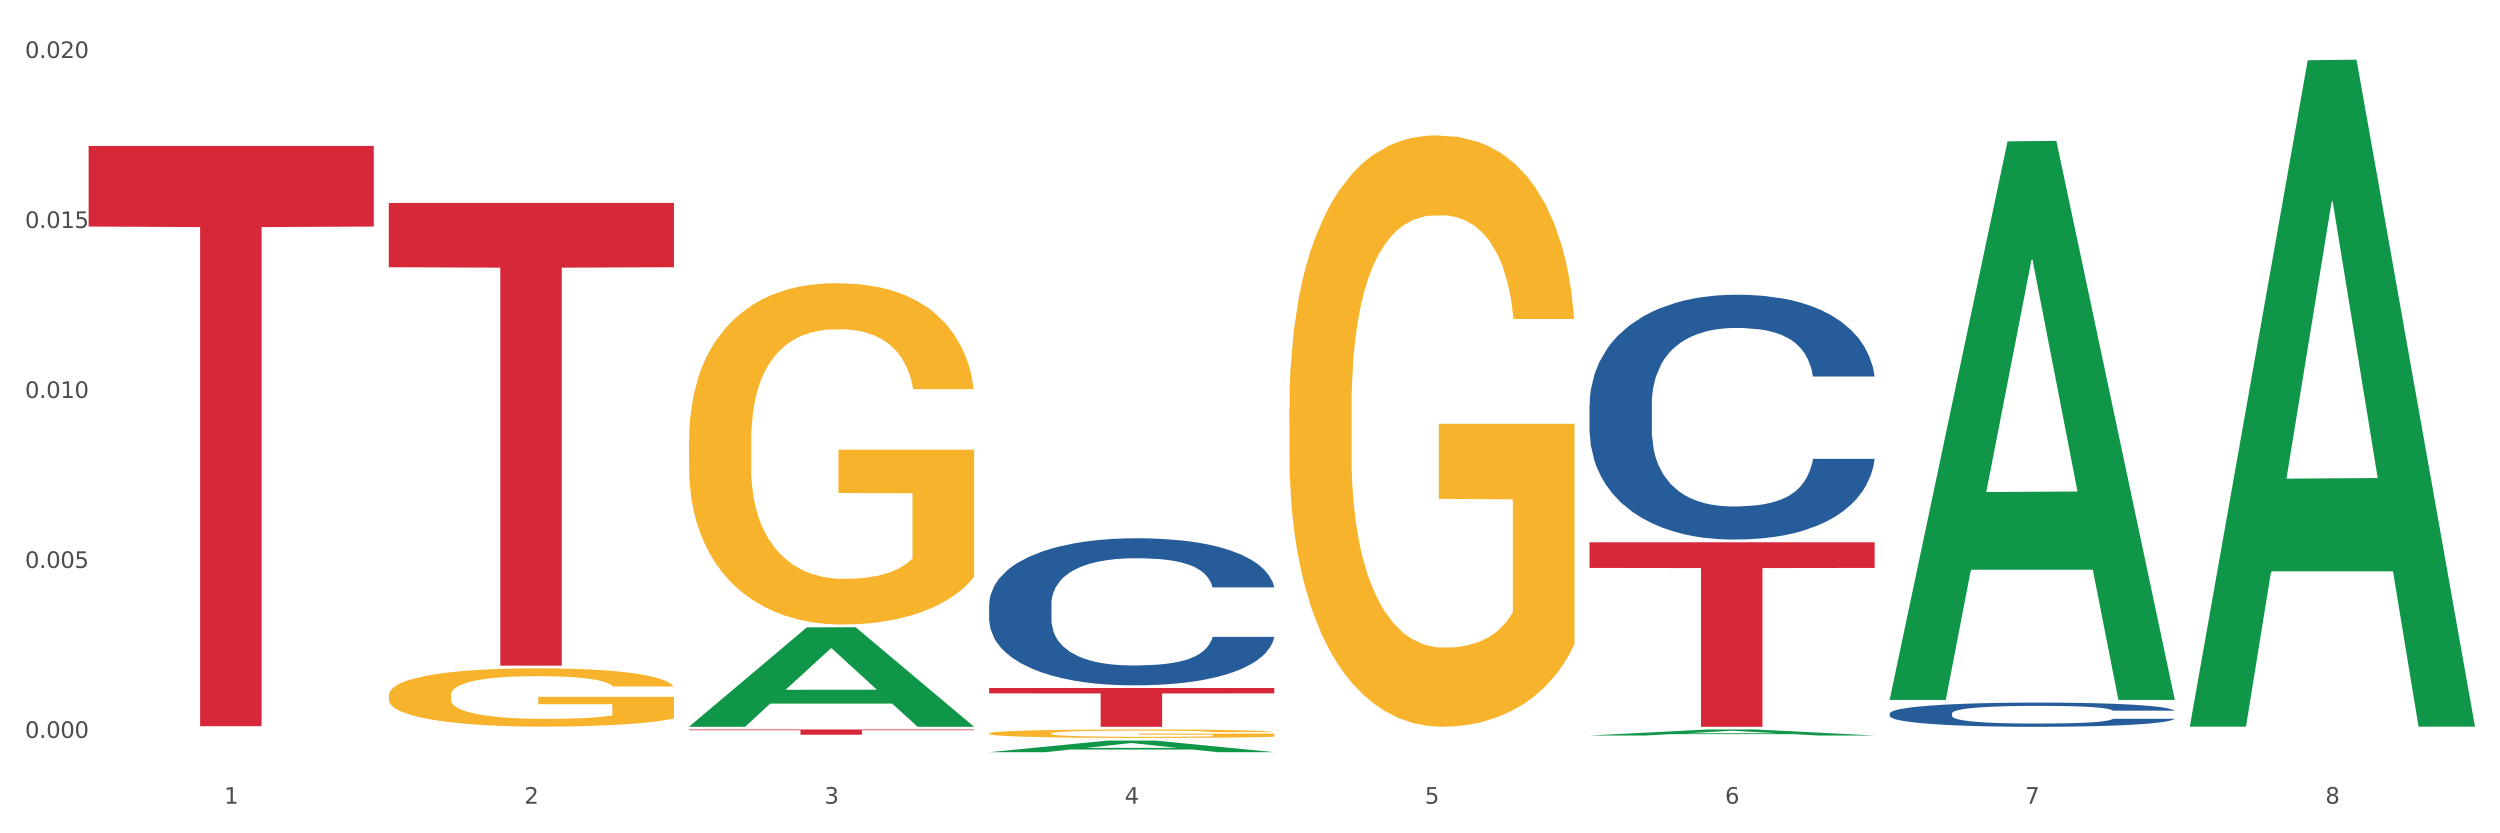
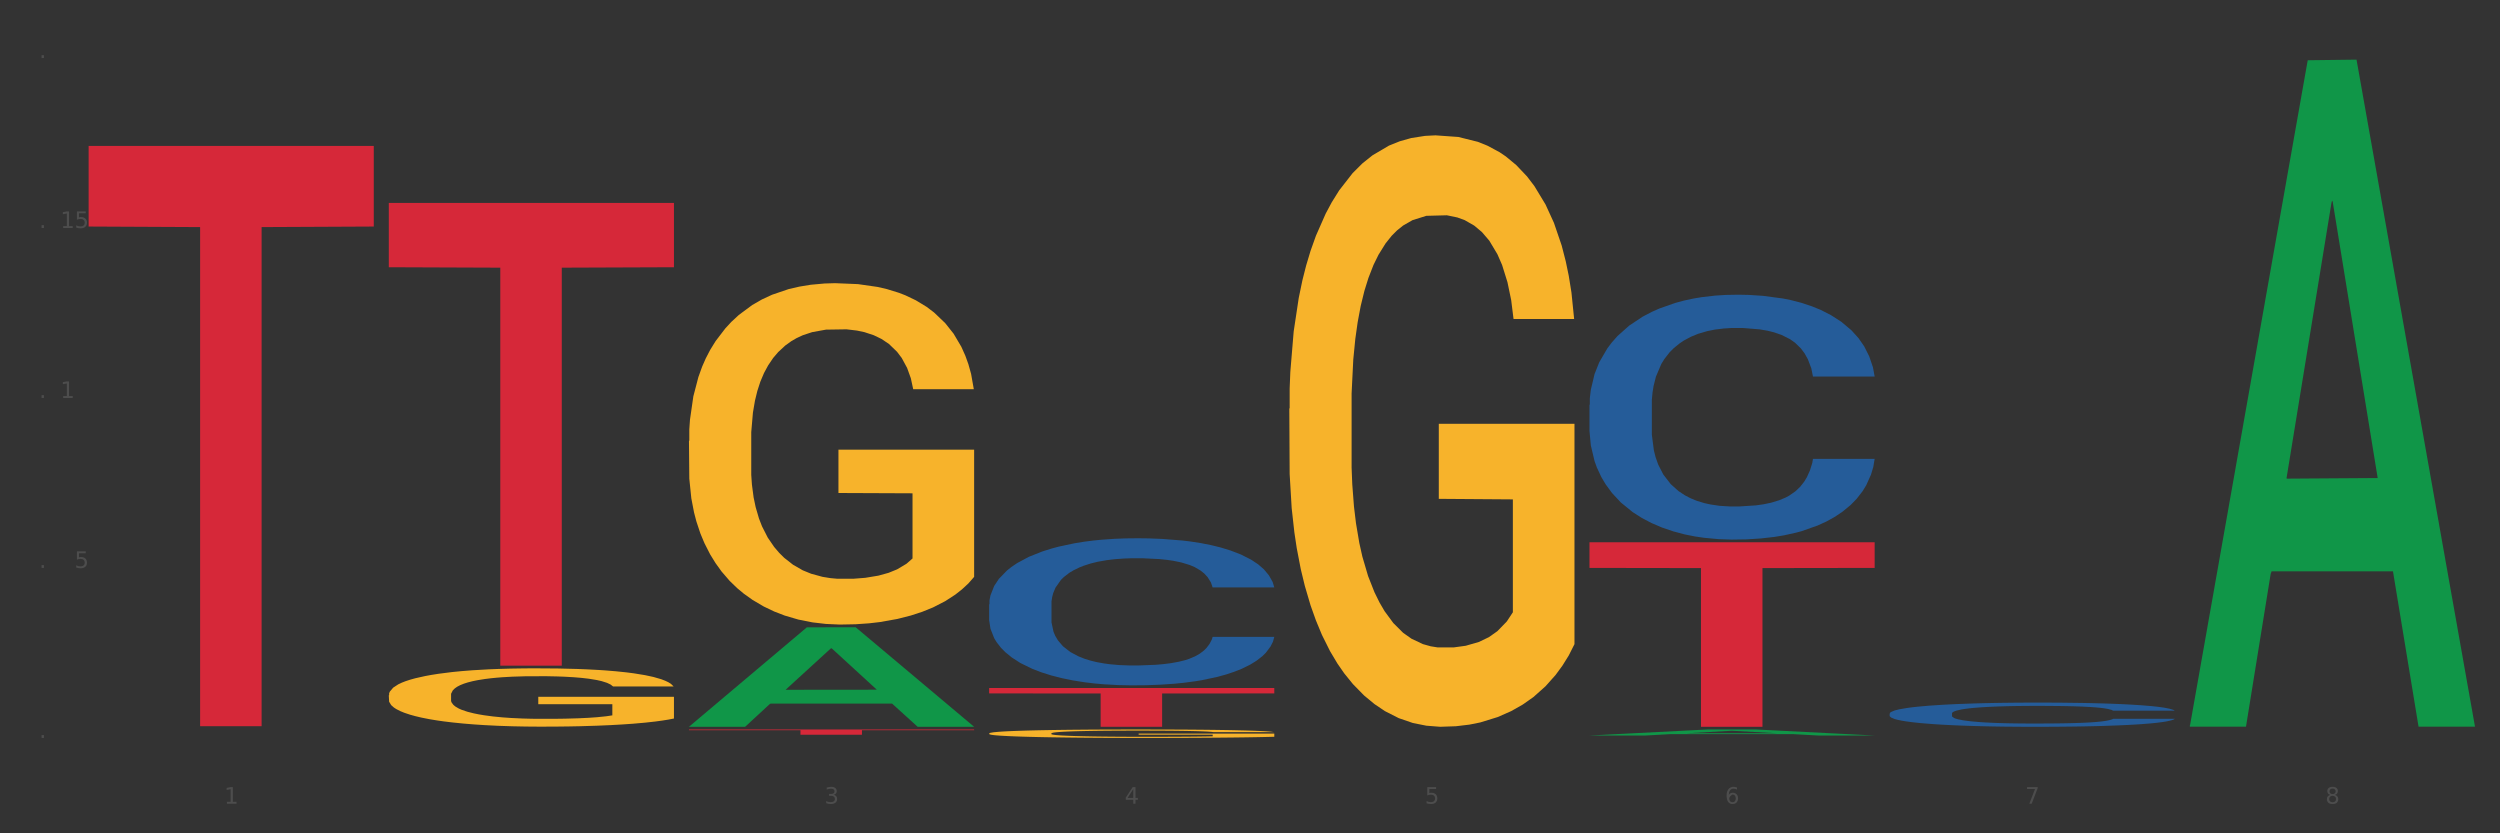
<svg xmlns="http://www.w3.org/2000/svg" xmlns:xlink="http://www.w3.org/1999/xlink" width="1080pt" height="360pt" viewBox="0 0 1080 360" version="1.1">
  <rect x="0" y="0" width="1080" height="360" fill="#333333" stroke="none" />
  <defs>
    <style type="text/css">*{stroke-linejoin: round; stroke-linecap: butt}</style>
  </defs>
  <g id="figure_1">
    <g id="patch_1">
-       <path d="M 0 360  L 1080 360  L 1080 0  L 0 0  z " style="fill: #ffffff; stroke: #ffffff; stroke-linejoin: miter" />
-     </g>
+       </g>
    <g id="axes_1">
      <g id="matplotlib.axis_1">
        <g id="xtick_1">
          <g id="text_1">
            <g style="fill: #4d4d4d" transform="translate(96.825 347.204) scale(0.096 -0.096)">
              <defs>
                <path id="DejaVuSans-31" d="M 794 531  L 1825 531  L 1825 4091  L 703 3866  L 703 4441  L 1819 4666  L 2450 4666  L 2450 531  L 3481 531  L 3481 0  L 794 0  L 794 531  z " transform="scale(0.016)" />
              </defs>
              <use xlink:href="#DejaVuSans-31" />
            </g>
          </g>
        </g>
        <g id="xtick_2">
          <g id="text_2">
            <g style="fill: #4d4d4d" transform="translate(226.5 347.204) scale(0.096 -0.096)">
              <defs>
-                 <path id="DejaVuSans-32" d="M 1228 531  L 3431 531  L 3431 0  L 469 0  L 469 531  Q 828 903 1448 1529  Q 2069 2156 2228 2338  Q 2531 2678 2651 2914  Q 2772 3150 2772 3378  Q 2772 3750 2511 3984  Q 2250 4219 1831 4219  Q 1534 4219 1204 4116  Q 875 4013 500 3803  L 500 4441  Q 881 4594 1212 4672  Q 1544 4750 1819 4750  Q 2544 4750 2975 4387  Q 3406 4025 3406 3419  Q 3406 3131 3298 2873  Q 3191 2616 2906 2266  Q 2828 2175 2409 1742  Q 1991 1309 1228 531  z " transform="scale(0.016)" />
-               </defs>
+                 </defs>
              <use xlink:href="#DejaVuSans-32" />
            </g>
          </g>
        </g>
        <g id="xtick_3">
          <g id="text_3">
            <g style="fill: #4d4d4d" transform="translate(356.175 347.204) scale(0.096 -0.096)">
              <defs>
                <path id="DejaVuSans-33" d="M 2597 2516  Q 3050 2419 3304 2112  Q 3559 1806 3559 1356  Q 3559 666 3084 287  Q 2609 -91 1734 -91  Q 1441 -91 1130 -33  Q 819 25 488 141  L 488 750  Q 750 597 1062 519  Q 1375 441 1716 441  Q 2309 441 2620 675  Q 2931 909 2931 1356  Q 2931 1769 2642 2001  Q 2353 2234 1838 2234  L 1294 2234  L 1294 2753  L 1863 2753  Q 2328 2753 2575 2939  Q 2822 3125 2822 3475  Q 2822 3834 2567 4026  Q 2313 4219 1838 4219  Q 1578 4219 1281 4162  Q 984 4106 628 3988  L 628 4550  Q 988 4650 1302 4700  Q 1616 4750 1894 4750  Q 2613 4750 3031 4423  Q 3450 4097 3450 3541  Q 3450 3153 3228 2886  Q 3006 2619 2597 2516  z " transform="scale(0.016)" />
              </defs>
              <use xlink:href="#DejaVuSans-33" />
            </g>
          </g>
        </g>
        <g id="xtick_4">
          <g id="text_4">
            <g style="fill: #4d4d4d" transform="translate(485.85 347.204) scale(0.096 -0.096)">
              <defs>
                <path id="DejaVuSans-34" d="M 2419 4116  L 825 1625  L 2419 1625  L 2419 4116  z M 2253 4666  L 3047 4666  L 3047 1625  L 3713 1625  L 3713 1100  L 3047 1100  L 3047 0  L 2419 0  L 2419 1100  L 313 1100  L 313 1709  L 2253 4666  z " transform="scale(0.016)" />
              </defs>
              <use xlink:href="#DejaVuSans-34" />
            </g>
          </g>
        </g>
        <g id="xtick_5">
          <g id="text_5">
            <g style="fill: #4d4d4d" transform="translate(615.525 347.204) scale(0.096 -0.096)">
              <defs>
                <path id="DejaVuSans-35" d="M 691 4666  L 3169 4666  L 3169 4134  L 1269 4134  L 1269 2991  Q 1406 3038 1543 3061  Q 1681 3084 1819 3084  Q 2600 3084 3056 2656  Q 3513 2228 3513 1497  Q 3513 744 3044 326  Q 2575 -91 1722 -91  Q 1428 -91 1123 -41  Q 819 9 494 109  L 494 744  Q 775 591 1075 516  Q 1375 441 1709 441  Q 2250 441 2565 725  Q 2881 1009 2881 1497  Q 2881 1984 2565 2268  Q 2250 2553 1709 2553  Q 1456 2553 1204 2497  Q 953 2441 691 2322  L 691 4666  z " transform="scale(0.016)" />
              </defs>
              <use xlink:href="#DejaVuSans-35" />
            </g>
          </g>
        </g>
        <g id="xtick_6">
          <g id="text_6">
            <g style="fill: #4d4d4d" transform="translate(745.2 347.204) scale(0.096 -0.096)">
              <defs>
-                 <path id="DejaVuSans-36" d="M 2113 2584  Q 1688 2584 1439 2293  Q 1191 2003 1191 1497  Q 1191 994 1439 701  Q 1688 409 2113 409  Q 2538 409 2786 701  Q 3034 994 3034 1497  Q 3034 2003 2786 2293  Q 2538 2584 2113 2584  z M 3366 4563  L 3366 3988  Q 3128 4100 2886 4159  Q 2644 4219 2406 4219  Q 1781 4219 1451 3797  Q 1122 3375 1075 2522  Q 1259 2794 1537 2939  Q 1816 3084 2150 3084  Q 2853 3084 3261 2657  Q 3669 2231 3669 1497  Q 3669 778 3244 343  Q 2819 -91 2113 -91  Q 1303 -91 875 529  Q 447 1150 447 2328  Q 447 3434 972 4092  Q 1497 4750 2381 4750  Q 2619 4750 2861 4703  Q 3103 4656 3366 4563  z " transform="scale(0.016)" />
+                 <path id="DejaVuSans-36" d="M 2113 2584  Q 1191 2003 1191 1497  Q 1191 994 1439 701  Q 1688 409 2113 409  Q 2538 409 2786 701  Q 3034 994 3034 1497  Q 3034 2003 2786 2293  Q 2538 2584 2113 2584  z M 3366 4563  L 3366 3988  Q 3128 4100 2886 4159  Q 2644 4219 2406 4219  Q 1781 4219 1451 3797  Q 1122 3375 1075 2522  Q 1259 2794 1537 2939  Q 1816 3084 2150 3084  Q 2853 3084 3261 2657  Q 3669 2231 3669 1497  Q 3669 778 3244 343  Q 2819 -91 2113 -91  Q 1303 -91 875 529  Q 447 1150 447 2328  Q 447 3434 972 4092  Q 1497 4750 2381 4750  Q 2619 4750 2861 4703  Q 3103 4656 3366 4563  z " transform="scale(0.016)" />
              </defs>
              <use xlink:href="#DejaVuSans-36" />
            </g>
          </g>
        </g>
        <g id="xtick_7">
          <g id="text_7">
            <g style="fill: #4d4d4d" transform="translate(874.875 347.204) scale(0.096 -0.096)">
              <defs>
                <path id="DejaVuSans-37" d="M 525 4666  L 3525 4666  L 3525 4397  L 1831 0  L 1172 0  L 2766 4134  L 525 4134  L 525 4666  z " transform="scale(0.016)" />
              </defs>
              <use xlink:href="#DejaVuSans-37" />
            </g>
          </g>
        </g>
        <g id="xtick_8">
          <g id="text_8">
            <g style="fill: #4d4d4d" transform="translate(1004.55 347.204) scale(0.096 -0.096)">
              <defs>
                <path id="DejaVuSans-38" d="M 2034 2216  Q 1584 2216 1326 1975  Q 1069 1734 1069 1313  Q 1069 891 1326 650  Q 1584 409 2034 409  Q 2484 409 2743 651  Q 3003 894 3003 1313  Q 3003 1734 2745 1975  Q 2488 2216 2034 2216  z M 1403 2484  Q 997 2584 770 2862  Q 544 3141 544 3541  Q 544 4100 942 4425  Q 1341 4750 2034 4750  Q 2731 4750 3128 4425  Q 3525 4100 3525 3541  Q 3525 3141 3298 2862  Q 3072 2584 2669 2484  Q 3125 2378 3379 2068  Q 3634 1759 3634 1313  Q 3634 634 3220 271  Q 2806 -91 2034 -91  Q 1263 -91 848 271  Q 434 634 434 1313  Q 434 1759 690 2068  Q 947 2378 1403 2484  z M 1172 3481  Q 1172 3119 1398 2916  Q 1625 2713 2034 2713  Q 2441 2713 2670 2916  Q 2900 3119 2900 3481  Q 2900 3844 2670 4047  Q 2441 4250 2034 4250  Q 1625 4250 1398 4047  Q 1172 3844 1172 3481  z " transform="scale(0.016)" />
              </defs>
              <use xlink:href="#DejaVuSans-38" />
            </g>
          </g>
        </g>
        <g id="xtick_9" />
        <g id="xtick_10" />
        <g id="xtick_11" />
        <g id="xtick_12" />
        <g id="xtick_13" />
        <g id="xtick_14" />
        <g id="xtick_15" />
      </g>
      <g id="matplotlib.axis_2">
        <g id="ytick_1">
          <g id="text_9">
            <g style="fill: #4d4d4d" transform="translate(10.8 318.784) scale(0.096 -0.096)">
              <defs>
-                 <path id="DejaVuSans-30" d="M 2034 4250  Q 1547 4250 1301 3770  Q 1056 3291 1056 2328  Q 1056 1369 1301 889  Q 1547 409 2034 409  Q 2525 409 2770 889  Q 3016 1369 3016 2328  Q 3016 3291 2770 3770  Q 2525 4250 2034 4250  z M 2034 4750  Q 2819 4750 3233 4129  Q 3647 3509 3647 2328  Q 3647 1150 3233 529  Q 2819 -91 2034 -91  Q 1250 -91 836 529  Q 422 1150 422 2328  Q 422 3509 836 4129  Q 1250 4750 2034 4750  z " transform="scale(0.016)" />
                <path id="DejaVuSans-2e" d="M 684 794  L 1344 794  L 1344 0  L 684 0  L 684 794  z " transform="scale(0.016)" />
              </defs>
              <use xlink:href="#DejaVuSans-30" />
              <use xlink:href="#DejaVuSans-2e" transform="translate(63.623 0)" />
              <use xlink:href="#DejaVuSans-30" transform="translate(95.41 0)" />
              <use xlink:href="#DejaVuSans-30" transform="translate(159.033 0)" />
              <use xlink:href="#DejaVuSans-30" transform="translate(222.656 0)" />
            </g>
          </g>
        </g>
        <g id="ytick_2">
          <g id="text_10">
            <g style="fill: #4d4d4d" transform="translate(10.8 245.354) scale(0.096 -0.096)">
              <use xlink:href="#DejaVuSans-30" />
              <use xlink:href="#DejaVuSans-2e" transform="translate(63.623 0)" />
              <use xlink:href="#DejaVuSans-30" transform="translate(95.41 0)" />
              <use xlink:href="#DejaVuSans-30" transform="translate(159.033 0)" />
              <use xlink:href="#DejaVuSans-35" transform="translate(222.656 0)" />
            </g>
          </g>
        </g>
        <g id="ytick_3">
          <g id="text_11">
            <g style="fill: #4d4d4d" transform="translate(10.8 171.924) scale(0.096 -0.096)">
              <use xlink:href="#DejaVuSans-30" />
              <use xlink:href="#DejaVuSans-2e" transform="translate(63.623 0)" />
              <use xlink:href="#DejaVuSans-30" transform="translate(95.41 0)" />
              <use xlink:href="#DejaVuSans-31" transform="translate(159.033 0)" />
              <use xlink:href="#DejaVuSans-30" transform="translate(222.656 0)" />
            </g>
          </g>
        </g>
        <g id="ytick_4">
          <g id="text_12">
            <g style="fill: #4d4d4d" transform="translate(10.8 98.494) scale(0.096 -0.096)">
              <use xlink:href="#DejaVuSans-30" />
              <use xlink:href="#DejaVuSans-2e" transform="translate(63.623 0)" />
              <use xlink:href="#DejaVuSans-30" transform="translate(95.41 0)" />
              <use xlink:href="#DejaVuSans-31" transform="translate(159.033 0)" />
              <use xlink:href="#DejaVuSans-35" transform="translate(222.656 0)" />
            </g>
          </g>
        </g>
        <g id="ytick_5">
          <g id="text_13">
            <g style="fill: #4d4d4d" transform="translate(10.8 25.064) scale(0.096 -0.096)">
              <use xlink:href="#DejaVuSans-30" />
              <use xlink:href="#DejaVuSans-2e" transform="translate(63.623 0)" />
              <use xlink:href="#DejaVuSans-30" transform="translate(95.41 0)" />
              <use xlink:href="#DejaVuSans-32" transform="translate(159.033 0)" />
              <use xlink:href="#DejaVuSans-30" transform="translate(222.656 0)" />
            </g>
          </g>
        </g>
        <g id="ytick_6" />
        <g id="ytick_7" />
        <g id="ytick_8" />
        <g id="ytick_9" />
      </g>
      <g id="PolyCollection_1">
        <path d="M 297.633 313.898  L 297.76 313.858  L 348.561 271.009  L 369.643 270.969  L 420.825 313.979  L 396.44 313.979  L 385.391 303.964  L 332.94 303.964  L 332.559 304.125  L 321.89 313.979  L 297.633 313.979  L 297.633 313.898  L 339.544 297.987  L 378.787 297.946  L 359.356 280.136  L 359.102 280.056  L 358.848 280.177  L 339.417 297.946  L 339.544 297.987  L 297.633 313.898  z " clip-path="url(#p37b2e302ef)" style="fill: #109648" />
        <path d="M 427.308 316.823  L 427.454 316.82  L 427.454 316.7  L 427.745 316.597  L 429.199 316.347  L 431.381 316.14  L 432.981 316.03  L 434.58 315.94  L 436.471 315.85  L 438.798 315.757  L 443.016 315.62  L 445.634 315.55  L 448.834 315.477  L 454.652 315.37  L 458.87 315.31  L 463.233 315.26  L 470.36 315.2  L 475.014 315.173  L 479.959 315.153  L 485.922 315.14  L 490.431 315.137  L 500.321 315.147  L 508.757 315.177  L 512.83 315.2  L 518.066 315.24  L 520.829 315.267  L 525.338 315.32  L 529.992 315.39  L 533.192 315.45  L 537.991 315.563  L 541.628 315.677  L 544.973 315.817  L 546.718 315.913  L 548.027 316.003  L 549.191 316.107  L 550.354 316.27  L 524.174 316.27  L 523.156 316.153  L 521.556 316.043  L 519.229 315.937  L 517.193 315.87  L 513.702 315.787  L 510.502 315.733  L 507.157 315.693  L 503.085 315.66  L 499.885 315.643  L 495.376 315.63  L 486.504 315.633  L 480.541 315.66  L 476.468 315.693  L 473.85 315.723  L 471.523 315.757  L 468.905 315.803  L 465.851 315.873  L 463.669 315.937  L 461.488 316.017  L 459.742 316.097  L 458.142 316.19  L 456.833 316.29  L 455.815 316.393  L 454.943 316.52  L 454.215 316.73  L 454.215 317.187  L 454.506 317.29  L 455.234 317.427  L 456.106 317.53  L 457.561 317.653  L 458.87 317.737  L 461.342 317.857  L 464.106 317.957  L 466.287 318.02  L 468.469 318.073  L 472.251 318.147  L 476.468 318.207  L 480.105 318.243  L 485.05 318.277  L 488.395 318.29  L 491.304 318.297  L 498.431 318.297  L 503.521 318.287  L 509.193 318.263  L 513.557 318.233  L 517.193 318.197  L 521.265 318.137  L 523.883 318.08  L 523.883 317.383  L 491.886 317.38  L 491.886 316.917  L 550.5 316.917  L 550.5 318.277  L 548.027 318.347  L 545.264 318.41  L 542.355 318.467  L 537.991 318.537  L 532.755 318.603  L 528.101 318.65  L 523.156 318.69  L 517.338 318.727  L 509.775 318.76  L 505.121 318.773  L 499.303 318.783  L 492.467 318.787  L 486.504 318.78  L 480.686 318.763  L 474.578 318.733  L 468.614 318.69  L 464.106 318.647  L 459.597 318.593  L 454.797 318.523  L 451.016 318.457  L 448.107 318.397  L 444.907 318.32  L 441.416 318.22  L 438.798 318.13  L 436.471 318.037  L 433.999 317.917  L 432.253 317.813  L 430.508 317.683  L 429.49 317.587  L 428.326 317.437  L 427.454 317.227  L 427.308 316.823  z " clip-path="url(#p37b2e302ef)" style="fill: #f7b32b" />
        <path d="M 556.983 176.535  L 557.129 176.302  L 557.129 167.902  L 557.42 160.668  L 558.874 143.169  L 561.056 128.702  L 562.656 121.002  L 564.256 114.702  L 566.146 108.402  L 568.473 101.869  L 572.691 92.302  L 575.309 87.402  L 578.509 82.269  L 584.327 74.802  L 588.545 70.602  L 592.908 67.103  L 600.035 62.903  L 604.689 61.036  L 609.634 59.636  L 615.597 58.703  L 620.106 58.469  L 629.996 59.169  L 638.432 61.269  L 642.505 62.903  L 647.741 65.703  L 650.504 67.569  L 655.013 71.302  L 659.667 76.202  L 662.867 80.402  L 667.667 88.336  L 671.303 96.269  L 674.648 106.069  L 676.393 112.835  L 677.702 119.135  L 678.866 126.369  L 680.029 137.802  L 653.849 137.802  L 652.831 129.635  L 651.231 121.935  L 648.904 114.469  L 646.868 109.802  L 643.377 103.969  L 640.178 100.236  L 636.832 97.436  L 632.76 95.102  L 629.56 93.936  L 625.051 93.002  L 616.179 93.236  L 610.216 95.102  L 606.144 97.436  L 603.526 99.536  L 601.198 101.869  L 598.58 105.136  L 595.526 110.035  L 593.344 114.469  L 591.163 120.069  L 589.417 125.669  L 587.818 132.202  L 586.509 139.202  L 585.49 146.435  L 584.618 155.302  L 583.891 170.002  L 583.891 201.968  L 584.181 209.201  L 584.909 218.768  L 585.781 226.001  L 587.236 234.634  L 588.545 240.468  L 591.017 248.868  L 593.781 255.868  L 595.962 260.301  L 598.144 264.034  L 601.926 269.168  L 606.144 273.367  L 609.78 275.934  L 614.725 278.267  L 618.07 279.201  L 620.979 279.667  L 628.106 279.667  L 633.196 278.967  L 638.869 277.334  L 643.232 275.234  L 646.868 272.667  L 650.94 268.468  L 653.558 264.501  L 653.558 215.735  L 621.561 215.501  L 621.561 183.068  L 680.175 183.068  L 680.175 278.267  L 677.702 283.167  L 674.939 287.601  L 672.03 291.567  L 667.667 296.467  L 662.431 301.134  L 657.776 304.401  L 652.831 307.201  L 647.013 309.767  L 639.45 312.101  L 634.796 313.034  L 628.978 313.734  L 622.142 313.967  L 616.179 313.5  L 610.361 312.334  L 604.253 310.234  L 598.29 307.201  L 593.781 304.167  L 589.272 300.434  L 584.472 295.534  L 580.691 290.867  L 577.782 286.667  L 574.582 281.301  L 571.091 274.301  L 568.473 268.001  L 566.146 261.468  L 563.674 253.068  L 561.928 245.834  L 560.183 236.734  L 559.165 229.968  L 558.001 219.468  L 557.129 204.768  L 556.983 176.535  z " clip-path="url(#p37b2e302ef)" style="fill: #f7b32b" />
        <path d="M 816.334 308.22  L 816.479 308.21  L 816.479 307.943  L 816.916 307.58  L 818.518 306.911  L 820.556 306.405  L 824.051 305.812  L 825.944 305.564  L 828.42 305.287  L 833.516 304.838  L 839.341 304.456  L 843.418 304.246  L 846.476 304.112  L 853.32 303.873  L 857.252 303.768  L 861.329 303.682  L 864.824 303.625  L 870.648 303.558  L 875.308 303.53  L 880.696 303.52  L 885.21 303.53  L 891.18 303.568  L 899.917 303.682  L 903.266 303.749  L 907.781 303.864  L 912.44 304.017  L 916.226 304.17  L 920.595 304.389  L 925.109 304.676  L 929.477 305.039  L 932.535 305.373  L 935.011 305.727  L 937.195 306.156  L 938.797 306.624  L 939.525 307.016  L 912.877 307.016  L 912.149 306.663  L 910.693 306.281  L 909.237 306.023  L 907.635 305.812  L 905.159 305.574  L 902.975 305.421  L 899.335 305.239  L 895.986 305.125  L 893.219 305.058  L 889.87 305.001  L 882.735 304.943  L 877.638 304.943  L 874.434 304.962  L 870.503 305.01  L 867.154 305.077  L 863.222 305.192  L 860.164 305.316  L 857.106 305.478  L 855.359 305.593  L 852.738 305.803  L 850.99 305.975  L 848.66 306.271  L 847.35 306.481  L 845.02 307.026  L 844.001 307.427  L 843.564 307.704  L 843.273 308.009  L 843.273 309.499  L 844.146 310.168  L 844.874 310.455  L 846.039 310.779  L 848.224 311.2  L 851.427 311.61  L 854.776 311.906  L 857.543 312.088  L 860.164 312.222  L 862.785 312.327  L 865.989 312.422  L 868.61 312.48  L 872.541 312.537  L 877.201 312.566  L 880.842 312.566  L 888.268 312.518  L 891.617 312.47  L 894.821 312.403  L 898.316 312.298  L 901.082 312.183  L 902.684 312.097  L 905.305 311.916  L 907.344 311.725  L 909.091 311.505  L 910.256 311.314  L 911.567 311.028  L 912.586 310.703  L 912.877 310.531  L 939.525 310.531  L 938.942 310.875  L 937.923 311.209  L 935.885 311.658  L 934.283 311.916  L 931.807 312.231  L 929.186 312.499  L 925.546 312.795  L 922.197 313.014  L 918.702 313.205  L 914.916 313.377  L 908.072 313.616  L 905.596 313.683  L 900.354 313.798  L 896.277 313.865  L 890.307 313.931  L 884.191 313.97  L 877.784 313.979  L 872.105 313.96  L 865.843 313.903  L 861.911 313.845  L 857.543 313.759  L 852.446 313.626  L 847.641 313.463  L 843.127 313.272  L 838.904 313.053  L 834.972 312.804  L 829.876 312.394  L 826.09 311.992  L 823.323 311.62  L 821.43 311.305  L 819.537 310.904  L 818.518 310.627  L 816.916 309.958  L 816.334 309.337  L 816.334 308.22  z " clip-path="url(#p37b2e302ef)" style="fill: #255c99" />
        <path d="M 686.658 174.843  L 686.804 174.747  L 686.804 172.042  L 687.241 168.37  L 688.843 161.607  L 690.881 156.487  L 694.376 150.497  L 696.269 147.985  L 698.745 145.183  L 703.841 140.642  L 709.666 136.778  L 713.743 134.652  L 716.801 133.3  L 723.645 130.884  L 727.577 129.822  L 731.654 128.952  L 735.149 128.372  L 740.973 127.696  L 745.633 127.406  L 751.021 127.31  L 755.535 127.406  L 761.505 127.793  L 770.242 128.952  L 773.591 129.628  L 778.105 130.788  L 782.765 132.334  L 786.551 133.879  L 790.92 136.101  L 795.434 139  L 799.802 142.671  L 802.86 146.053  L 805.336 149.627  L 807.52 153.975  L 809.122 158.709  L 809.85 162.67  L 783.202 162.67  L 782.474 159.095  L 781.018 155.231  L 779.562 152.622  L 777.96 150.497  L 775.484 148.081  L 773.3 146.536  L 769.66 144.7  L 766.311 143.541  L 763.544 142.864  L 760.195 142.285  L 753.059 141.705  L 747.963 141.705  L 744.759 141.898  L 740.828 142.381  L 737.479 143.058  L 733.547 144.217  L 730.489 145.473  L 727.431 147.115  L 725.684 148.275  L 723.063 150.4  L 721.315 152.139  L 718.985 155.134  L 717.675 157.26  L 715.345 162.767  L 714.326 166.824  L 713.889 169.626  L 713.597 172.718  L 713.597 187.789  L 714.471 194.552  L 715.199 197.451  L 716.364 200.736  L 718.548 204.987  L 721.752 209.141  L 725.101 212.136  L 727.868 213.972  L 730.489 215.324  L 733.11 216.387  L 736.314 217.353  L 738.935 217.933  L 742.866 218.512  L 747.526 218.802  L 751.166 218.802  L 758.593 218.319  L 761.942 217.836  L 765.146 217.16  L 768.64 216.097  L 771.407 214.938  L 773.009 214.068  L 775.63 212.233  L 777.669 210.3  L 779.416 208.078  L 780.581 206.146  L 781.891 203.248  L 782.911 199.963  L 783.202 198.224  L 809.85 198.224  L 809.267 201.702  L 808.248 205.083  L 806.209 209.624  L 804.608 212.233  L 802.132 215.421  L 799.511 218.126  L 795.871 221.121  L 792.521 223.343  L 789.027 225.275  L 785.241 227.014  L 778.397 229.43  L 775.921 230.106  L 770.679 231.265  L 766.602 231.942  L 760.632 232.618  L 754.516 233.004  L 748.109 233.101  L 742.429 232.908  L 736.168 232.328  L 732.236 231.748  L 727.868 230.879  L 722.771 229.526  L 717.966 227.884  L 713.452 225.952  L 709.229 223.73  L 705.297 221.218  L 700.201 217.063  L 696.415 213.005  L 693.648 209.238  L 691.755 206.049  L 689.862 201.992  L 688.843 199.19  L 687.241 192.427  L 686.658 186.147  L 686.658 174.843  z " clip-path="url(#p37b2e302ef)" style="fill: #255c99" />
        <path d="M 427.308 261.079  L 427.454 261.021  L 427.454 259.396  L 427.891 257.191  L 429.493 253.128  L 431.531 250.053  L 435.026 246.455  L 436.919 244.946  L 439.394 243.263  L 444.491 240.536  L 450.316 238.214  L 454.393 236.938  L 457.451 236.125  L 464.295 234.674  L 468.226 234.036  L 472.304 233.514  L 475.798 233.166  L 481.623 232.759  L 486.283 232.585  L 491.671 232.527  L 496.185 232.585  L 502.155 232.817  L 510.892 233.514  L 514.241 233.92  L 518.755 234.616  L 523.415 235.545  L 527.201 236.473  L 531.57 237.808  L 536.084 239.549  L 540.452 241.754  L 543.51 243.785  L 545.986 245.933  L 548.17 248.544  L 549.772 251.388  L 550.5 253.767  L 523.852 253.767  L 523.124 251.62  L 521.668 249.298  L 520.211 247.732  L 518.61 246.455  L 516.134 245.004  L 513.95 244.076  L 510.31 242.973  L 506.96 242.277  L 504.194 241.87  L 500.844 241.522  L 493.709 241.174  L 488.613 241.174  L 485.409 241.29  L 481.478 241.58  L 478.128 241.986  L 474.197 242.683  L 471.139 243.437  L 468.081 244.424  L 466.333 245.12  L 463.712 246.397  L 461.965 247.441  L 459.635 249.24  L 458.325 250.517  L 455.995 253.825  L 454.975 256.262  L 454.539 257.945  L 454.247 259.802  L 454.247 268.855  L 455.121 272.917  L 455.849 274.658  L 457.014 276.631  L 459.198 279.185  L 462.402 281.68  L 465.751 283.479  L 468.518 284.582  L 471.139 285.394  L 473.76 286.033  L 476.963 286.613  L 479.585 286.961  L 483.516 287.309  L 488.176 287.483  L 491.816 287.483  L 499.243 287.193  L 502.592 286.903  L 505.795 286.497  L 509.29 285.858  L 512.057 285.162  L 513.659 284.64  L 516.28 283.537  L 518.318 282.377  L 520.066 281.042  L 521.231 279.881  L 522.541 278.14  L 523.561 276.167  L 523.852 275.123  L 550.5 275.123  L 549.917 277.212  L 548.898 279.243  L 546.859 281.97  L 545.257 283.537  L 542.782 285.452  L 540.161 287.077  L 536.52 288.876  L 533.171 290.211  L 529.677 291.372  L 525.89 292.416  L 519.047 293.867  L 516.571 294.273  L 511.329 294.97  L 507.252 295.376  L 501.281 295.782  L 495.165 296.014  L 488.758 296.072  L 483.079 295.956  L 476.818 295.608  L 472.886 295.26  L 468.518 294.737  L 463.421 293.925  L 458.616 292.938  L 454.102 291.778  L 449.879 290.443  L 445.947 288.934  L 440.851 286.439  L 437.065 284.001  L 434.298 281.738  L 432.405 279.823  L 430.512 277.386  L 429.493 275.703  L 427.891 271.641  L 427.308 267.869  L 427.308 261.079  z " clip-path="url(#p37b2e302ef)" style="fill: #255c99" />
        <path d="M 38.283 63.031  L 161.474 63.031  L 161.474 97.867  L 113.015 98.102  L 113.015 313.71  L 86.45 313.71  L 86.45 98.102  L 38.283 97.867  L 38.283 63.266  L 38.283 63.031  z " clip-path="url(#p37b2e302ef)" style="fill: #d62839" />
        <path d="M 167.958 87.668  L 291.149 87.668  L 291.149 115.446  L 242.69 115.634  L 242.69 287.561  L 216.125 287.561  L 216.125 115.634  L 167.958 115.446  L 167.958 87.855  L 167.958 87.668  z " clip-path="url(#p37b2e302ef)" style="fill: #d62839" />
        <path d="M 297.633 315.137  L 420.825 315.137  L 420.825 315.453  L 372.365 315.455  L 372.365 317.414  L 345.8 317.414  L 345.8 315.455  L 297.633 315.453  L 297.633 315.139  L 297.633 315.137  z " clip-path="url(#p37b2e302ef)" style="fill: #d62839" />
        <path d="M 427.308 297.23  L 550.5 297.23  L 550.5 299.557  L 502.04 299.573  L 502.04 313.979  L 475.476 313.979  L 475.476 299.573  L 427.308 299.557  L 427.308 297.245  L 427.308 297.23  z " clip-path="url(#p37b2e302ef)" style="fill: #d62839" />
        <path d="M 686.658 234.259  L 809.85 234.259  L 809.85 245.337  L 761.391 245.412  L 761.391 313.979  L 734.826 313.979  L 734.826 245.412  L 686.658 245.337  L 686.658 234.333  L 686.658 234.259  z " clip-path="url(#p37b2e302ef)" style="fill: #d62839" />
        <path d="M 297.633 190.484  L 297.779 190.349  L 297.779 185.5  L 298.07 181.325  L 299.524 171.224  L 301.706 162.874  L 303.306 158.429  L 304.905 154.793  L 306.796 151.156  L 309.123 147.385  L 313.341 141.863  L 315.959 139.035  L 319.159 136.072  L 324.977 131.762  L 329.195 129.338  L 333.558 127.318  L 340.685 124.893  L 345.339 123.816  L 350.284 123.008  L 356.247 122.469  L 360.756 122.334  L 370.646 122.738  L 379.082 123.951  L 383.154 124.893  L 388.39 126.509  L 391.154 127.587  L 395.663 129.742  L 400.317 132.57  L 403.517 134.994  L 408.316 139.574  L 411.952 144.153  L 415.298 149.81  L 417.043 153.715  L 418.352 157.352  L 419.516 161.527  L 420.679 168.126  L 394.499 168.126  L 393.481 163.412  L 391.881 158.968  L 389.554 154.658  L 387.518 151.964  L 384.027 148.597  L 380.827 146.442  L 377.482 144.826  L 373.41 143.479  L 370.21 142.806  L 365.701 142.267  L 356.829 142.402  L 350.866 143.479  L 346.793 144.826  L 344.175 146.038  L 341.848 147.385  L 339.23 149.271  L 336.176 152.099  L 333.994 154.658  L 331.813 157.89  L 330.067 161.123  L 328.467 164.894  L 327.158 168.934  L 326.14 173.11  L 325.268 178.227  L 324.54 186.712  L 324.54 205.164  L 324.831 209.339  L 325.558 214.861  L 326.431 219.036  L 327.886 224.019  L 329.195 227.386  L 331.667 232.235  L 334.431 236.275  L 336.612 238.834  L 338.794 240.989  L 342.575 243.952  L 346.793 246.377  L 350.429 247.858  L 355.375 249.205  L 358.72 249.744  L 361.629 250.013  L 368.755 250.013  L 373.846 249.609  L 379.518 248.666  L 383.882 247.454  L 387.518 245.973  L 391.59 243.548  L 394.208 241.259  L 394.208 213.11  L 362.21 212.975  L 362.21 194.255  L 420.825 194.255  L 420.825 249.205  L 418.352 252.033  L 415.589 254.592  L 412.68 256.882  L 408.316 259.71  L 403.08 262.404  L 398.426 264.289  L 393.481 265.906  L 387.663 267.387  L 380.1 268.734  L 375.446 269.273  L 369.628 269.677  L 362.792 269.811  L 356.829 269.542  L 351.011 268.869  L 344.903 267.656  L 338.939 265.906  L 334.431 264.155  L 329.922 262  L 325.122 259.171  L 321.341 256.478  L 318.432 254.053  L 315.232 250.956  L 311.741 246.915  L 309.123 243.279  L 306.796 239.508  L 304.324 234.659  L 302.578 230.484  L 300.833 225.232  L 299.815 221.326  L 298.651 215.265  L 297.779 206.78  L 297.633 190.484  z " clip-path="url(#p37b2e302ef)" style="fill: #f7b32b" />
        <path d="M 167.958 300.362  L 168.104 300.339  L 168.104 299.51  L 168.394 298.797  L 169.849 297.071  L 172.031 295.645  L 173.63 294.885  L 175.23 294.264  L 177.121 293.643  L 179.448 292.998  L 183.666 292.055  L 186.284 291.572  L 189.484 291.066  L 195.302 290.329  L 199.52 289.915  L 203.883 289.57  L 211.01 289.156  L 215.664 288.972  L 220.609 288.833  L 226.572 288.741  L 231.081 288.718  L 240.971 288.787  L 249.407 288.995  L 253.479 289.156  L 258.715 289.432  L 261.479 289.616  L 265.988 289.984  L 270.642 290.467  L 273.842 290.881  L 278.641 291.664  L 282.277 292.446  L 285.623 293.413  L 287.368 294.08  L 288.677 294.701  L 289.84 295.415  L 291.004 296.542  L 264.824 296.542  L 263.806 295.737  L 262.206 294.977  L 259.879 294.241  L 257.843 293.781  L 254.352 293.206  L 251.152 292.837  L 247.807 292.561  L 243.735 292.331  L 240.535 292.216  L 236.026 292.124  L 227.154 292.147  L 221.191 292.331  L 217.118 292.561  L 214.5 292.768  L 212.173 292.998  L 209.555 293.321  L 206.501 293.804  L 204.319 294.241  L 202.138 294.793  L 200.392 295.346  L 198.792 295.99  L 197.483 296.68  L 196.465 297.393  L 195.593 298.268  L 194.865 299.718  L 194.865 302.87  L 195.156 303.583  L 195.883 304.527  L 196.756 305.24  L 198.211 306.092  L 199.52 306.667  L 201.992 307.495  L 204.756 308.186  L 206.937 308.623  L 209.119 308.991  L 212.9 309.497  L 217.118 309.911  L 220.754 310.164  L 225.699 310.395  L 229.045 310.487  L 231.954 310.533  L 239.08 310.533  L 244.171 310.464  L 249.843 310.303  L 254.207 310.095  L 257.843 309.842  L 261.915 309.428  L 264.533 309.037  L 264.533 304.228  L 232.535 304.205  L 232.535 301.006  L 291.149 301.006  L 291.149 310.395  L 288.677 310.878  L 285.913 311.315  L 283.005 311.706  L 278.641 312.189  L 273.405 312.65  L 268.751 312.972  L 263.806 313.248  L 257.988 313.501  L 250.425 313.731  L 245.771 313.823  L 239.953 313.892  L 233.117 313.915  L 227.154 313.869  L 221.336 313.754  L 215.227 313.547  L 209.264 313.248  L 204.756 312.949  L 200.247 312.581  L 195.447 312.097  L 191.666 311.637  L 188.757 311.223  L 185.557 310.694  L 182.066 310.003  L 179.448 309.382  L 177.121 308.738  L 174.649 307.909  L 172.903 307.196  L 171.158 306.299  L 170.14 305.631  L 168.976 304.596  L 168.104 303.146  L 167.958 300.362  z " clip-path="url(#p37b2e302ef)" style="fill: #f7b32b" />
        <path d="M 946.009 313.389  L 946.136 313.118  L 996.936 26.03  L 1018.018 25.759  L 1069.2 313.93  L 1044.816 313.93  L 1033.767 246.825  L 981.315 246.825  L 980.934 247.908  L 970.266 313.93  L 946.009 313.93  L 946.009 313.389  L 987.919 206.779  L 1027.163 206.509  L 1007.731 87.182  L 1007.477 86.641  L 1007.223 87.452  L 987.792 206.509  L 987.919 206.779  L 946.009 313.389  z " clip-path="url(#p37b2e302ef)" style="fill: #109648" />
-         <path d="M 427.308 324.94  L 427.435 324.935  L 478.236 319.949  L 499.318 319.944  L 550.5 324.95  L 526.115 324.95  L 515.066 323.784  L 462.615 323.784  L 462.234 323.803  L 451.566 324.95  L 427.308 324.95  L 427.308 324.94  L 469.219 323.088  L 508.462 323.084  L 489.031 321.011  L 488.777 321.002  L 488.523 321.016  L 469.092 323.084  L 469.219 323.088  L 427.308 324.94  z " clip-path="url(#p37b2e302ef)" style="fill: #109648" />
        <path d="M 686.658 317.735  L 686.785 317.733  L 737.586 315.139  L 758.668 315.137  L 809.85 317.74  L 785.466 317.74  L 774.416 317.134  L 721.965 317.134  L 721.584 317.144  L 710.916 317.74  L 686.658 317.74  L 686.658 317.735  L 728.569 316.772  L 767.812 316.77  L 748.381 315.692  L 748.127 315.687  L 747.873 315.694  L 728.442 316.77  L 728.569 316.772  L 686.658 317.735  z " clip-path="url(#p37b2e302ef)" style="fill: #109648" />
-         <path d="M 816.334 301.909  L 816.461 301.682  L 867.261 61.061  L 888.343 60.834  L 939.525 302.363  L 915.141 302.363  L 904.092 246.119  L 851.64 246.119  L 851.259 247.026  L 840.591 302.363  L 816.334 302.363  L 816.334 301.909  L 858.244 212.555  L 897.487 212.328  L 878.056 112.315  L 877.802 111.861  L 877.548 112.542  L 858.117 212.328  L 858.244 212.555  L 816.334 301.909  z " clip-path="url(#p37b2e302ef)" style="fill: #109648" />
      </g>
    </g>
  </g>
  <defs>
    <clipPath id="p37b2e302ef">
      <rect x="38.283" y="10.8" width="1030.917" height="329.109" />
    </clipPath>
  </defs>
</svg>